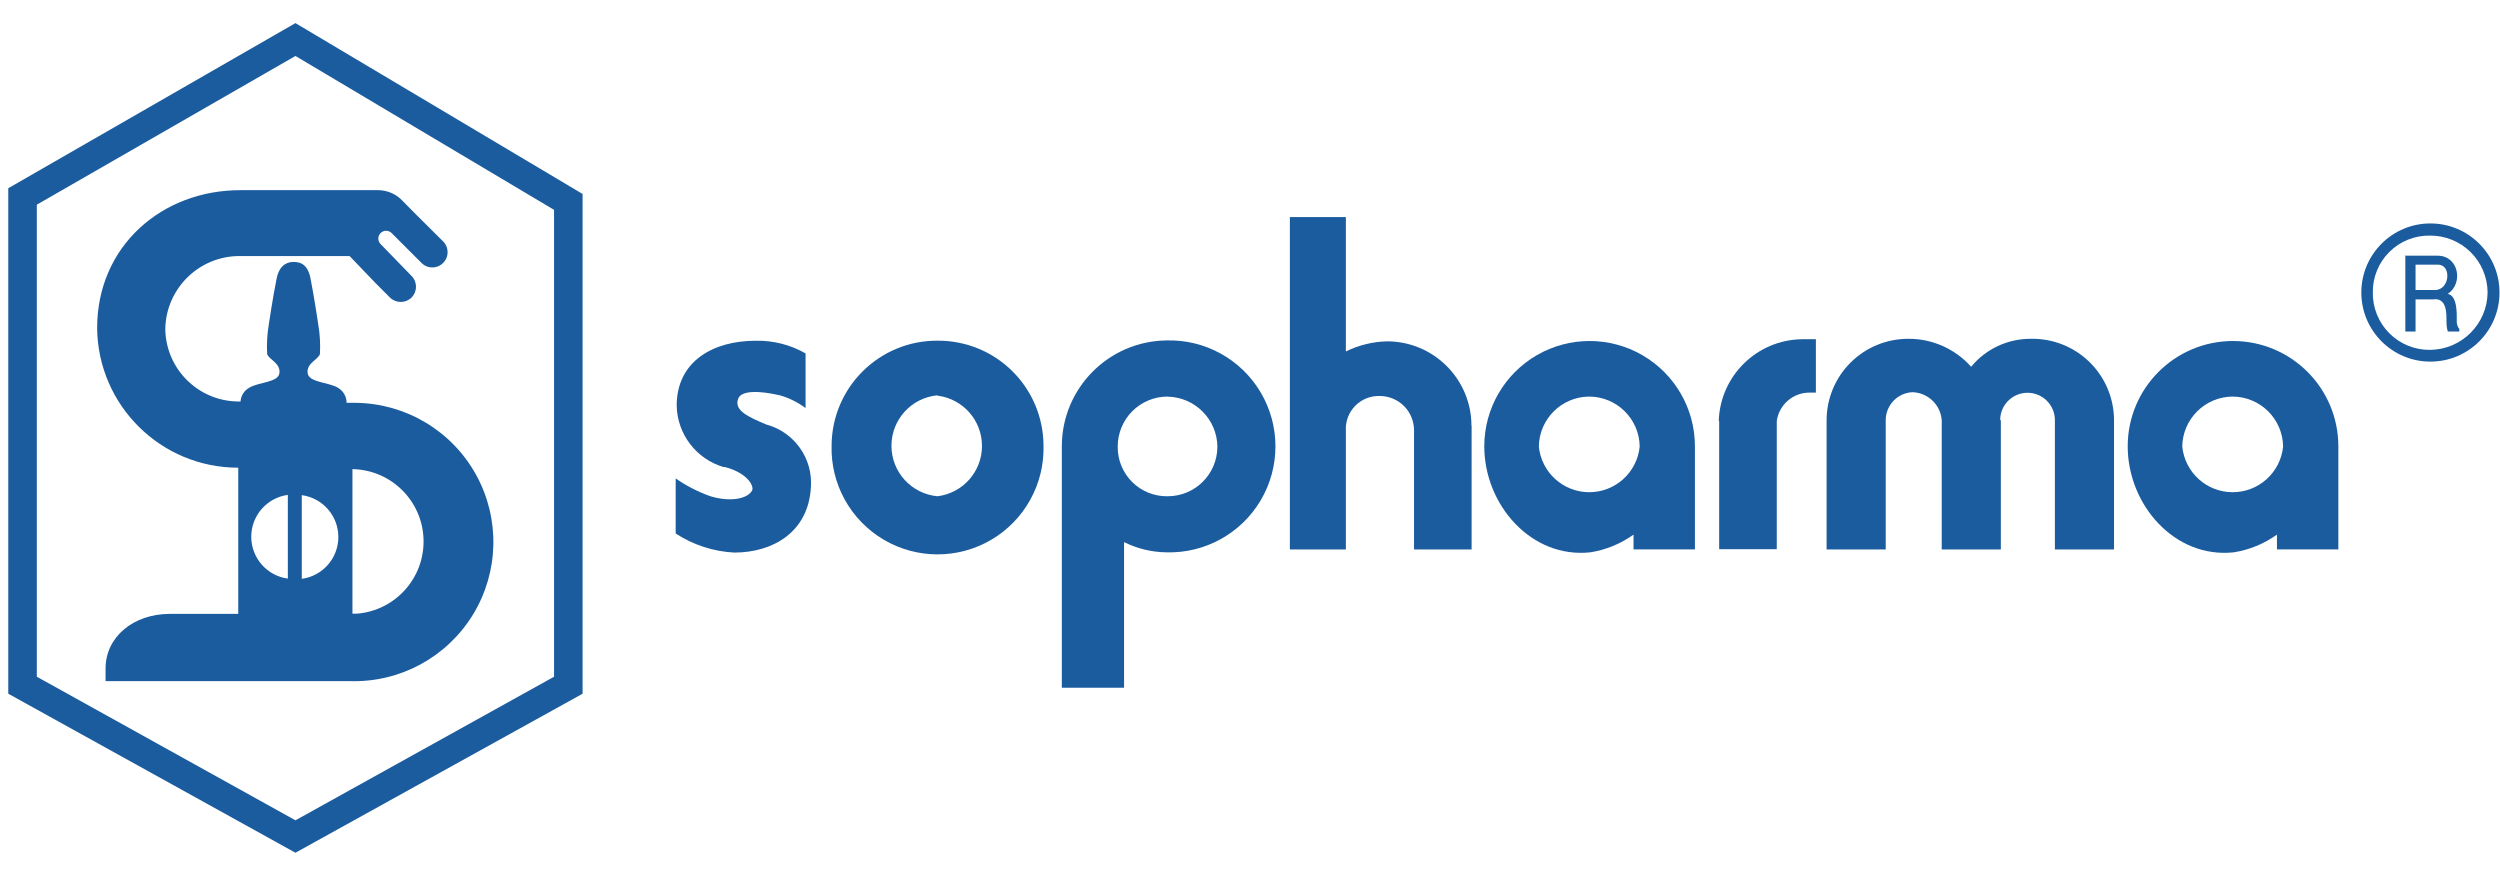
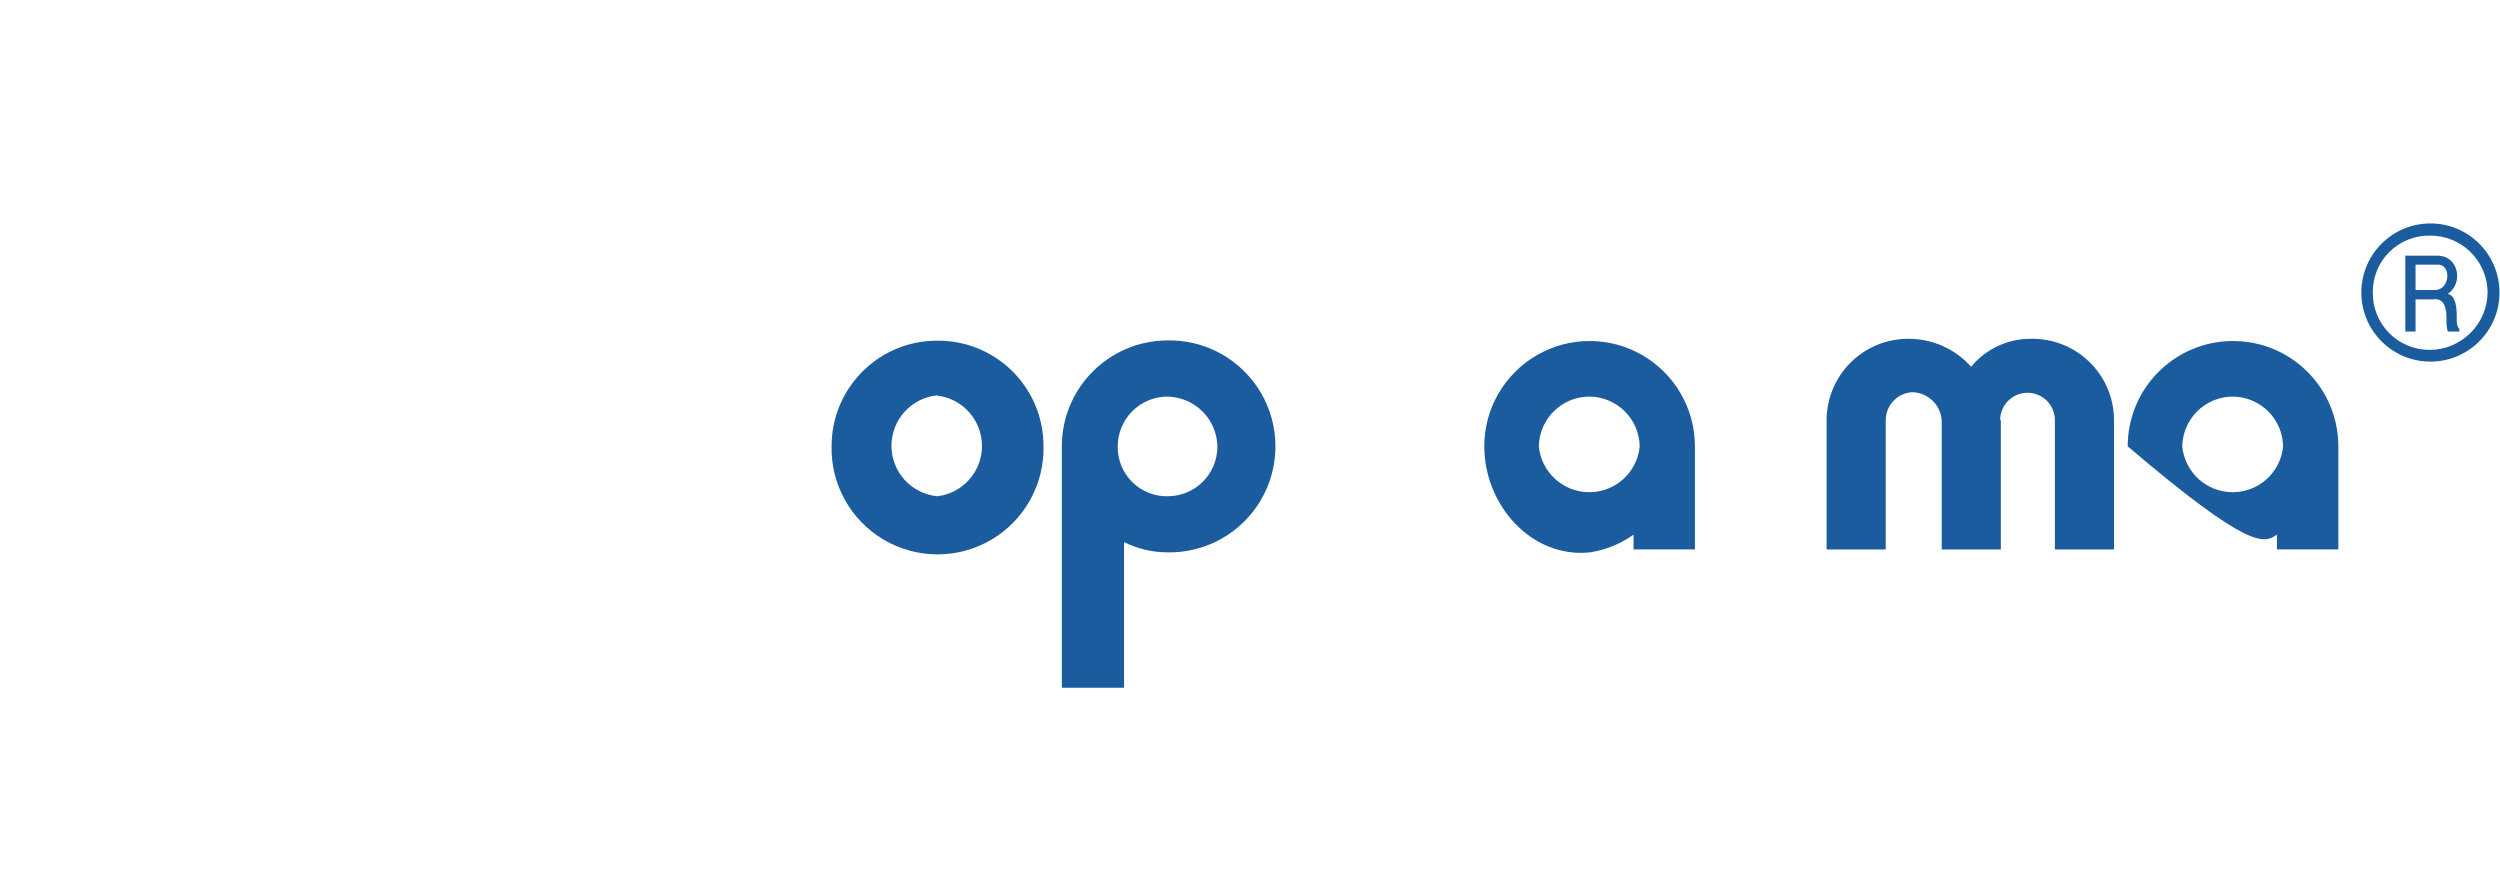
<svg xmlns="http://www.w3.org/2000/svg" width="136" height="48" viewBox="0 0 136 48" fill="none">
  <path fill-rule="evenodd" clip-rule="evenodd" d="M135.973 15.914C135.973 17.989 134.29 19.672 132.214 19.672C130.139 19.672 128.456 17.989 128.456 15.914C128.456 13.838 130.139 12.155 132.214 12.155C134.29 12.155 135.973 13.838 135.973 15.914ZM129.081 15.914C129.07 16.743 129.394 17.541 129.979 18.129C130.565 18.716 131.362 19.042 132.191 19.033C133.911 19.018 135.303 17.633 135.325 15.914C135.321 15.087 134.989 14.296 134.401 13.715C133.813 13.134 133.018 12.811 132.191 12.817C131.364 12.802 130.567 13.123 129.98 13.707C129.394 14.29 129.07 15.086 129.081 15.914ZM130.808 13.91H132.61C133.749 13.91 134.029 15.404 133.161 15.987C133.689 16.093 133.648 17.076 133.648 17.439C133.633 17.604 133.682 17.769 133.786 17.898V18.036H133.161C133 17.549 133.193 17.044 132.954 16.561C132.854 16.355 132.628 16.242 132.403 16.286H131.406V18.036H130.85V13.933L130.808 13.91ZM131.364 15.776H132.472C133.267 15.776 133.391 14.397 132.614 14.397H131.406V15.776H131.364Z" fill="#1B5C9F" />
-   <path fill-rule="evenodd" clip-rule="evenodd" d="M16.072 1.257L31.693 10.552V37.738L16.072 46.389L0.45 37.738V10.239L16.072 1.257ZM16.072 3.044L30.14 11.415V36.814L16.072 44.625L2.003 36.814V11.135L16.072 3.044ZM22.389 15.013C22.711 15.337 22.711 15.86 22.389 16.185C22.064 16.507 21.539 16.507 21.213 16.185L20.455 15.427L19.017 13.929H13.049C10.838 13.918 9.029 15.688 8.992 17.898C9.022 20.099 10.825 21.861 13.026 21.841H13.085C13.104 21.532 13.277 21.255 13.545 21.101C14.046 20.779 15.153 20.821 15.203 20.283C15.254 19.745 14.638 19.566 14.533 19.263C14.502 18.721 14.533 18.177 14.624 17.641C14.624 17.641 14.845 16.148 15.052 15.137C15.222 14.31 15.759 14.246 15.971 14.25C16.182 14.255 16.72 14.25 16.89 15.137C17.092 16.148 17.312 17.641 17.312 17.641C17.404 18.177 17.435 18.721 17.404 19.263C17.299 19.571 16.683 19.745 16.733 20.283C16.784 20.821 17.891 20.784 18.397 21.101C18.681 21.274 18.855 21.582 18.856 21.914H19.361C22.085 21.948 24.58 23.441 25.897 25.825C27.213 28.209 27.148 31.117 25.726 33.44C24.303 35.762 21.744 37.142 19.021 37.053H5.743V36.364C5.743 34.637 7.273 33.396 9.23 33.396H12.961V25.443C8.752 25.445 5.327 22.057 5.284 17.848C5.284 13.4 8.794 10.336 13.095 10.345H20.588C21.09 10.353 21.566 10.565 21.907 10.933C22.628 11.677 23.391 12.417 24.14 13.166C24.432 13.495 24.418 13.994 24.108 14.305C23.797 14.617 23.298 14.633 22.968 14.342L21.305 12.679C21.14 12.513 20.872 12.512 20.706 12.677C20.539 12.842 20.538 13.11 20.703 13.276L22.389 15.013ZM15.658 31.476C14.519 31.322 13.668 30.349 13.668 29.199C13.668 28.049 14.519 27.076 15.658 26.922V31.476ZM16.416 26.936C17.556 27.09 18.406 28.063 18.406 29.213C18.406 30.363 17.556 31.335 16.416 31.489V26.936ZM19.173 33.391V25.521C21.271 25.558 22.972 27.234 23.04 29.331C23.107 31.429 21.517 33.211 19.426 33.382H19.173V33.391Z" fill="#1B5C9F" />
  <path fill-rule="evenodd" clip-rule="evenodd" d="M51 18.533C47.837 18.517 45.259 21.067 45.239 24.23C45.179 26.328 46.265 28.293 48.073 29.359C49.88 30.425 52.125 30.425 53.932 29.359C55.74 28.293 56.826 26.328 56.767 24.23C56.759 22.709 56.147 21.254 55.065 20.185C53.984 19.116 52.521 18.522 51 18.533ZM51 21.505C49.581 21.635 48.495 22.826 48.495 24.251C48.495 25.676 49.581 26.866 51 26.996C52.382 26.826 53.42 25.652 53.42 24.26C53.42 22.868 52.382 21.694 51 21.524V21.505Z" fill="#1B5C9F" />
  <path fill-rule="evenodd" clip-rule="evenodd" d="M63.524 21.574C62.802 21.572 62.109 21.857 61.598 22.368C61.088 22.879 60.802 23.572 60.804 24.294C60.794 25.017 61.078 25.713 61.591 26.222C62.104 26.732 62.802 27.011 63.524 26.996C65.015 26.996 66.223 25.789 66.226 24.299C66.207 22.814 65.014 21.611 63.529 21.579L63.524 21.574ZM61.149 29.504V37.412H57.763V24.28C57.765 21.126 60.301 18.559 63.455 18.519C65.553 18.459 67.518 19.545 68.585 21.353C69.651 23.16 69.651 25.405 68.585 27.213C67.518 29.02 65.553 30.106 63.455 30.047C62.658 30.038 61.873 29.849 61.158 29.495L61.149 29.504Z" fill="#1B5C9F" />
  <path fill-rule="evenodd" clip-rule="evenodd" d="M86.442 21.574C87.951 21.574 89.179 22.786 89.199 24.294C89.058 25.703 87.872 26.776 86.456 26.776C85.04 26.776 83.855 25.703 83.713 24.294C83.733 22.8 84.939 21.594 86.433 21.574H86.442ZM88.864 29.091V29.886H92.204V24.28C92.204 22.233 91.112 20.342 89.339 19.318C87.567 18.295 85.382 18.295 83.61 19.318C81.837 20.342 80.745 22.233 80.745 24.28C80.745 27.464 83.304 30.391 86.511 30.047C87.36 29.914 88.166 29.583 88.864 29.082V29.091Z" fill="#1B5C9F" />
-   <path fill-rule="evenodd" clip-rule="evenodd" d="M93.523 22.902V29.877H96.656V22.902C96.781 22.009 97.551 21.347 98.453 21.358H98.784V18.454H98.021C95.568 18.492 93.578 20.45 93.5 22.902H93.523Z" fill="#1B5C9F" />
-   <path fill-rule="evenodd" clip-rule="evenodd" d="M80.056 23.155V29.89H76.923V23.435C76.93 22.935 76.737 22.452 76.385 22.096C76.033 21.74 75.553 21.541 75.053 21.542C74.551 21.527 74.067 21.723 73.717 22.083C73.367 22.444 73.185 22.934 73.215 23.435V29.89H70.169V11.81H73.215V19.12C73.912 18.776 74.676 18.587 75.453 18.569C77.99 18.569 80.047 20.626 80.047 23.164L80.056 23.155Z" fill="#1B5C9F" />
-   <path fill-rule="evenodd" clip-rule="evenodd" d="M39.408 25.401C40.515 25.677 40.998 26.32 40.929 26.647C40.722 27.129 39.752 27.336 38.631 26.991C37.967 26.754 37.336 26.429 36.757 26.026V29.022C37.708 29.643 38.806 30.002 39.941 30.06C42.041 30.06 43.975 28.953 44.113 26.509C44.227 24.938 43.212 23.507 41.691 23.095C40.699 22.681 39.941 22.332 40.148 21.717C40.285 21.234 41.255 21.234 42.445 21.51C42.942 21.655 43.409 21.889 43.823 22.199V19.226C42.997 18.752 42.056 18.514 41.103 18.537C38.806 18.537 36.812 19.645 36.812 22.066C36.842 23.62 37.879 24.975 39.371 25.411L39.408 25.401Z" fill="#1B5C9F" />
  <path fill-rule="evenodd" clip-rule="evenodd" d="M108.809 22.856C108.809 22.034 109.476 21.367 110.298 21.367C111.12 21.367 111.786 22.034 111.786 22.856V29.89H115.003V22.856C115 21.666 114.52 20.528 113.67 19.696C112.82 18.864 111.671 18.408 110.482 18.431C109.223 18.422 108.028 18.981 107.229 19.952C106.363 18.98 105.121 18.425 103.819 18.431C102.642 18.427 101.511 18.89 100.676 19.72C99.84 20.55 99.37 21.679 99.367 22.856V29.89H102.583V22.856C102.585 22.043 103.223 21.375 104.035 21.335C104.877 21.361 105.564 22.017 105.63 22.856V29.89H108.846V22.856H108.809Z" fill="#1B5C9F" />
-   <path fill-rule="evenodd" clip-rule="evenodd" d="M121.444 21.574C122.953 21.574 124.181 22.786 124.201 24.294C124.06 25.703 122.874 26.776 121.458 26.776C120.042 26.776 118.857 25.703 118.715 24.294C118.735 22.8 119.941 21.594 121.435 21.574H121.444ZM123.866 29.091V29.886H127.206V24.28C127.206 21.116 124.641 18.551 121.477 18.551C118.312 18.551 115.747 21.116 115.747 24.28C115.747 27.464 118.306 30.391 121.513 30.047C122.362 29.914 123.168 29.583 123.866 29.082V29.091Z" fill="#1B5C9F" />
+   <path fill-rule="evenodd" clip-rule="evenodd" d="M121.444 21.574C122.953 21.574 124.181 22.786 124.201 24.294C124.06 25.703 122.874 26.776 121.458 26.776C120.042 26.776 118.857 25.703 118.715 24.294C118.735 22.8 119.941 21.594 121.435 21.574H121.444ZM123.866 29.091V29.886H127.206V24.28C127.206 21.116 124.641 18.551 121.477 18.551C118.312 18.551 115.747 21.116 115.747 24.28C122.362 29.914 123.168 29.583 123.866 29.082V29.091Z" fill="#1B5C9F" />
</svg>